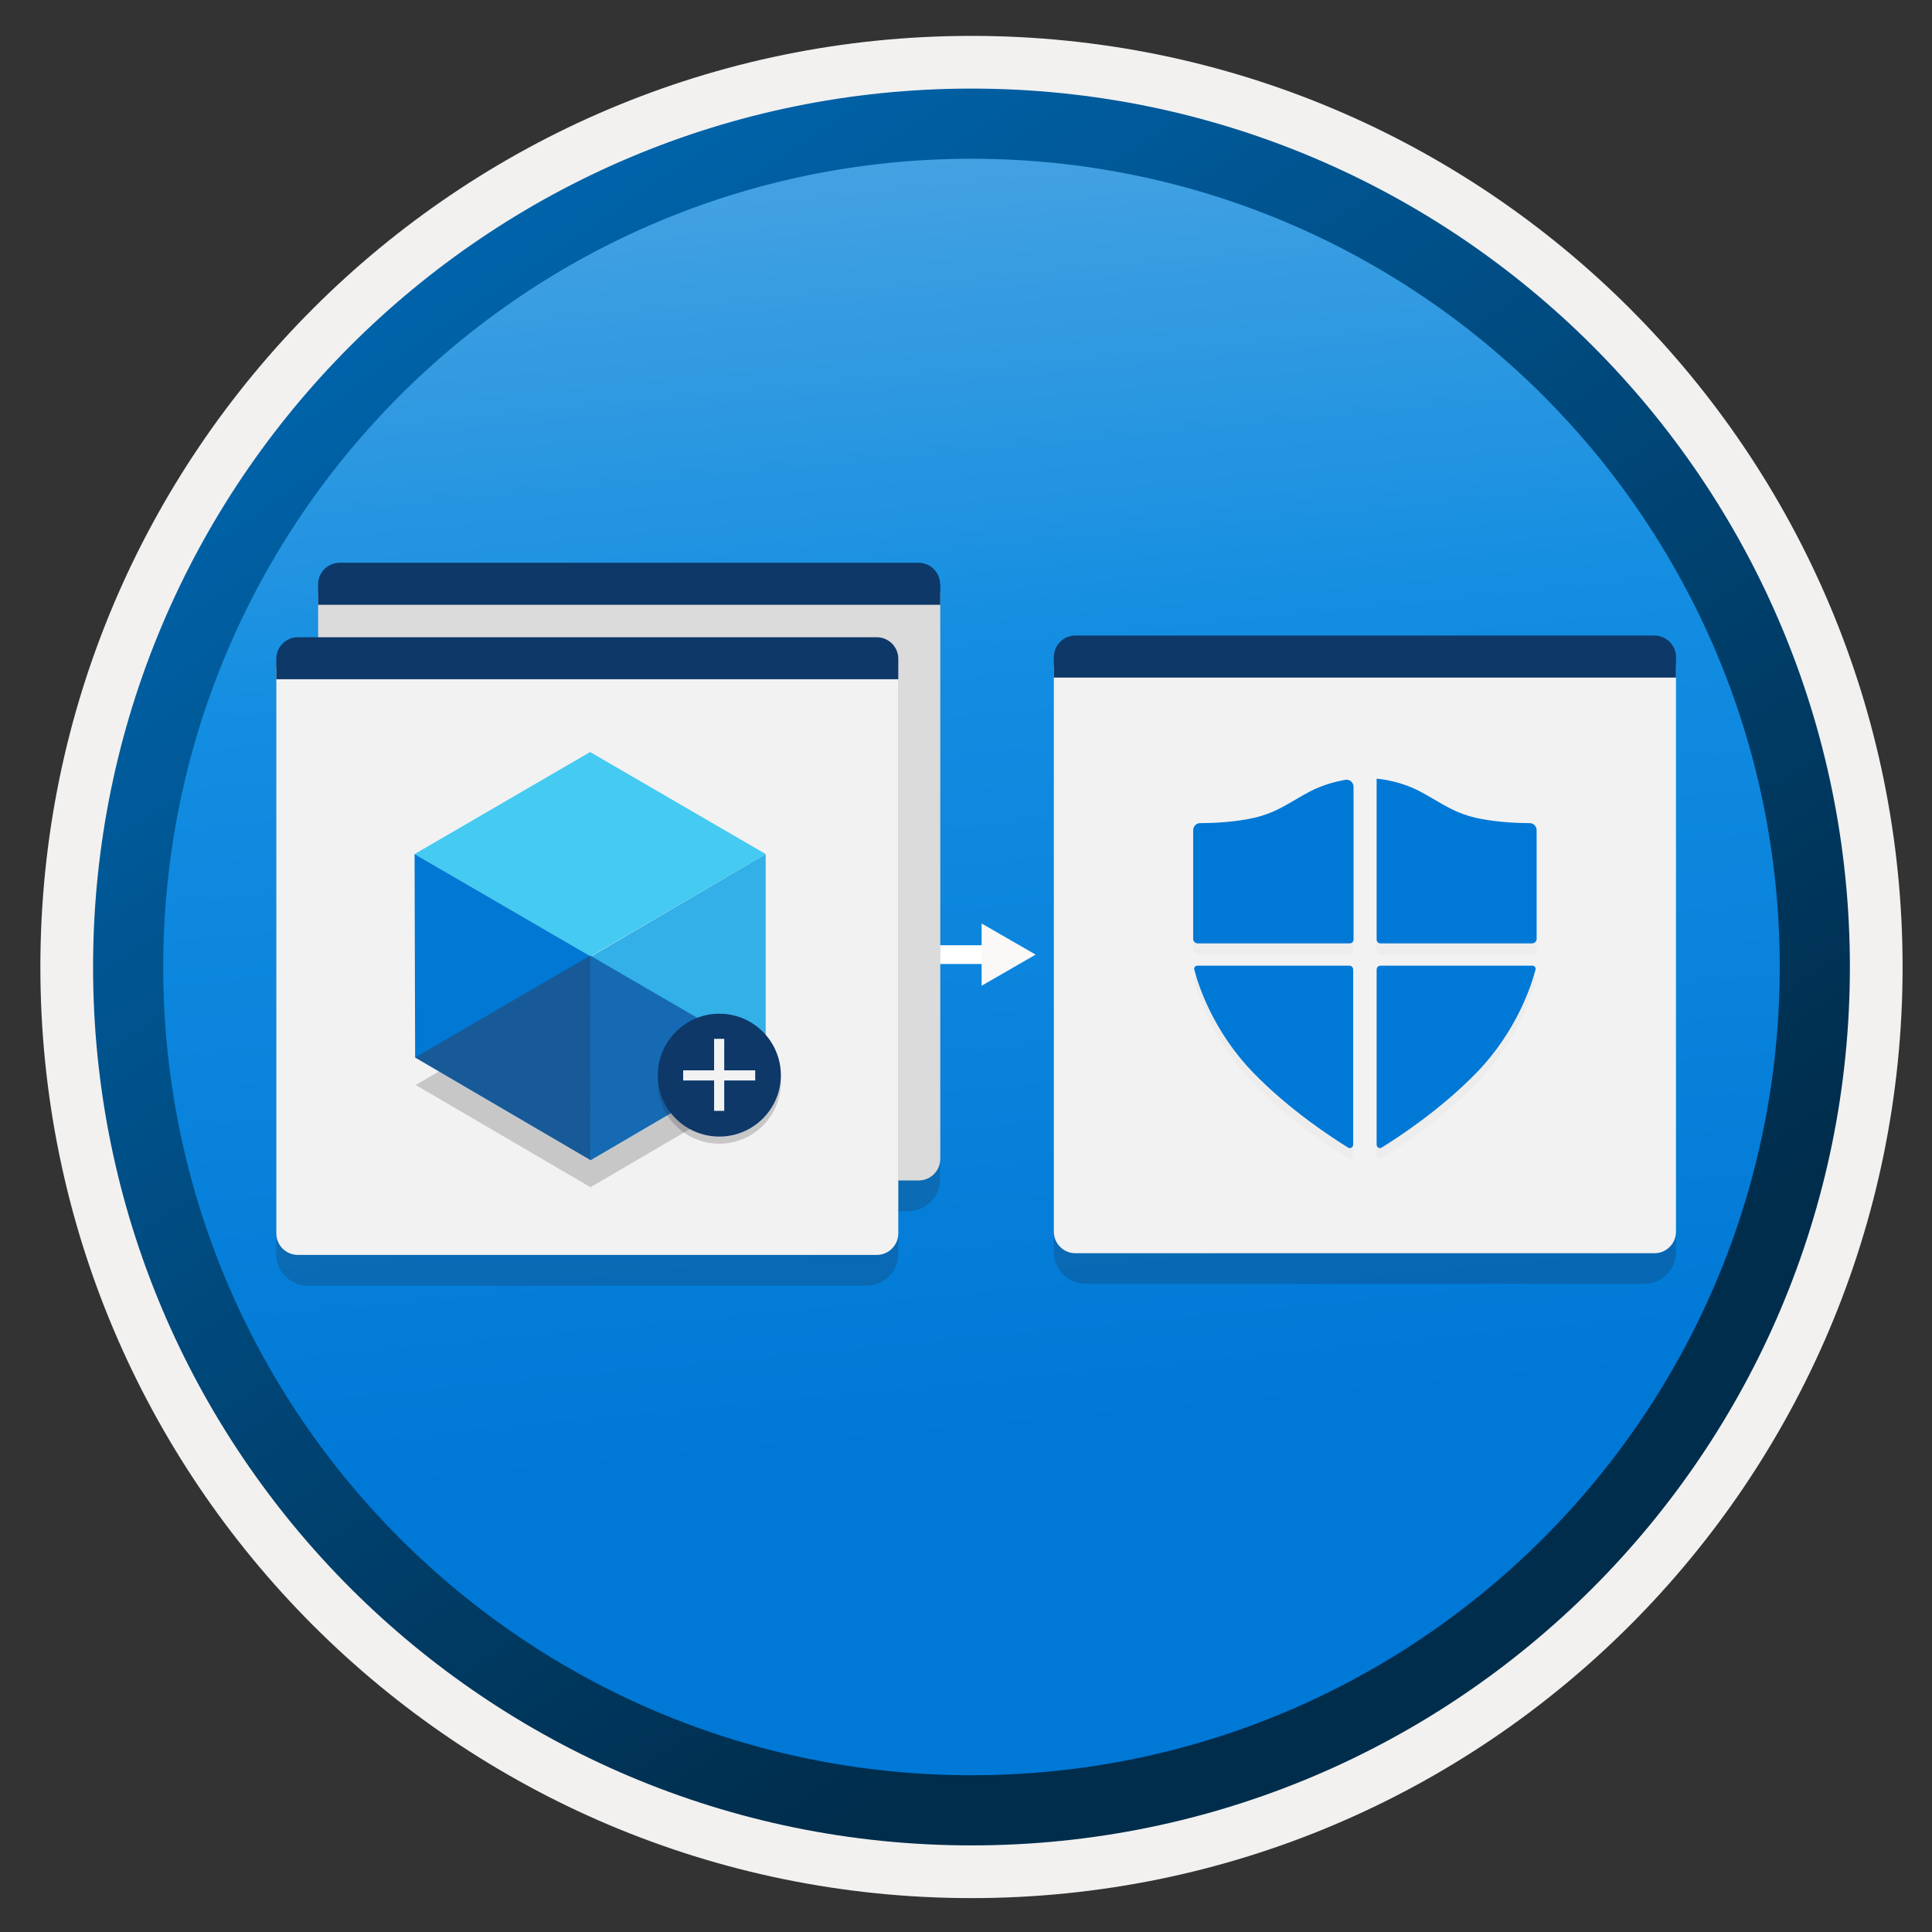
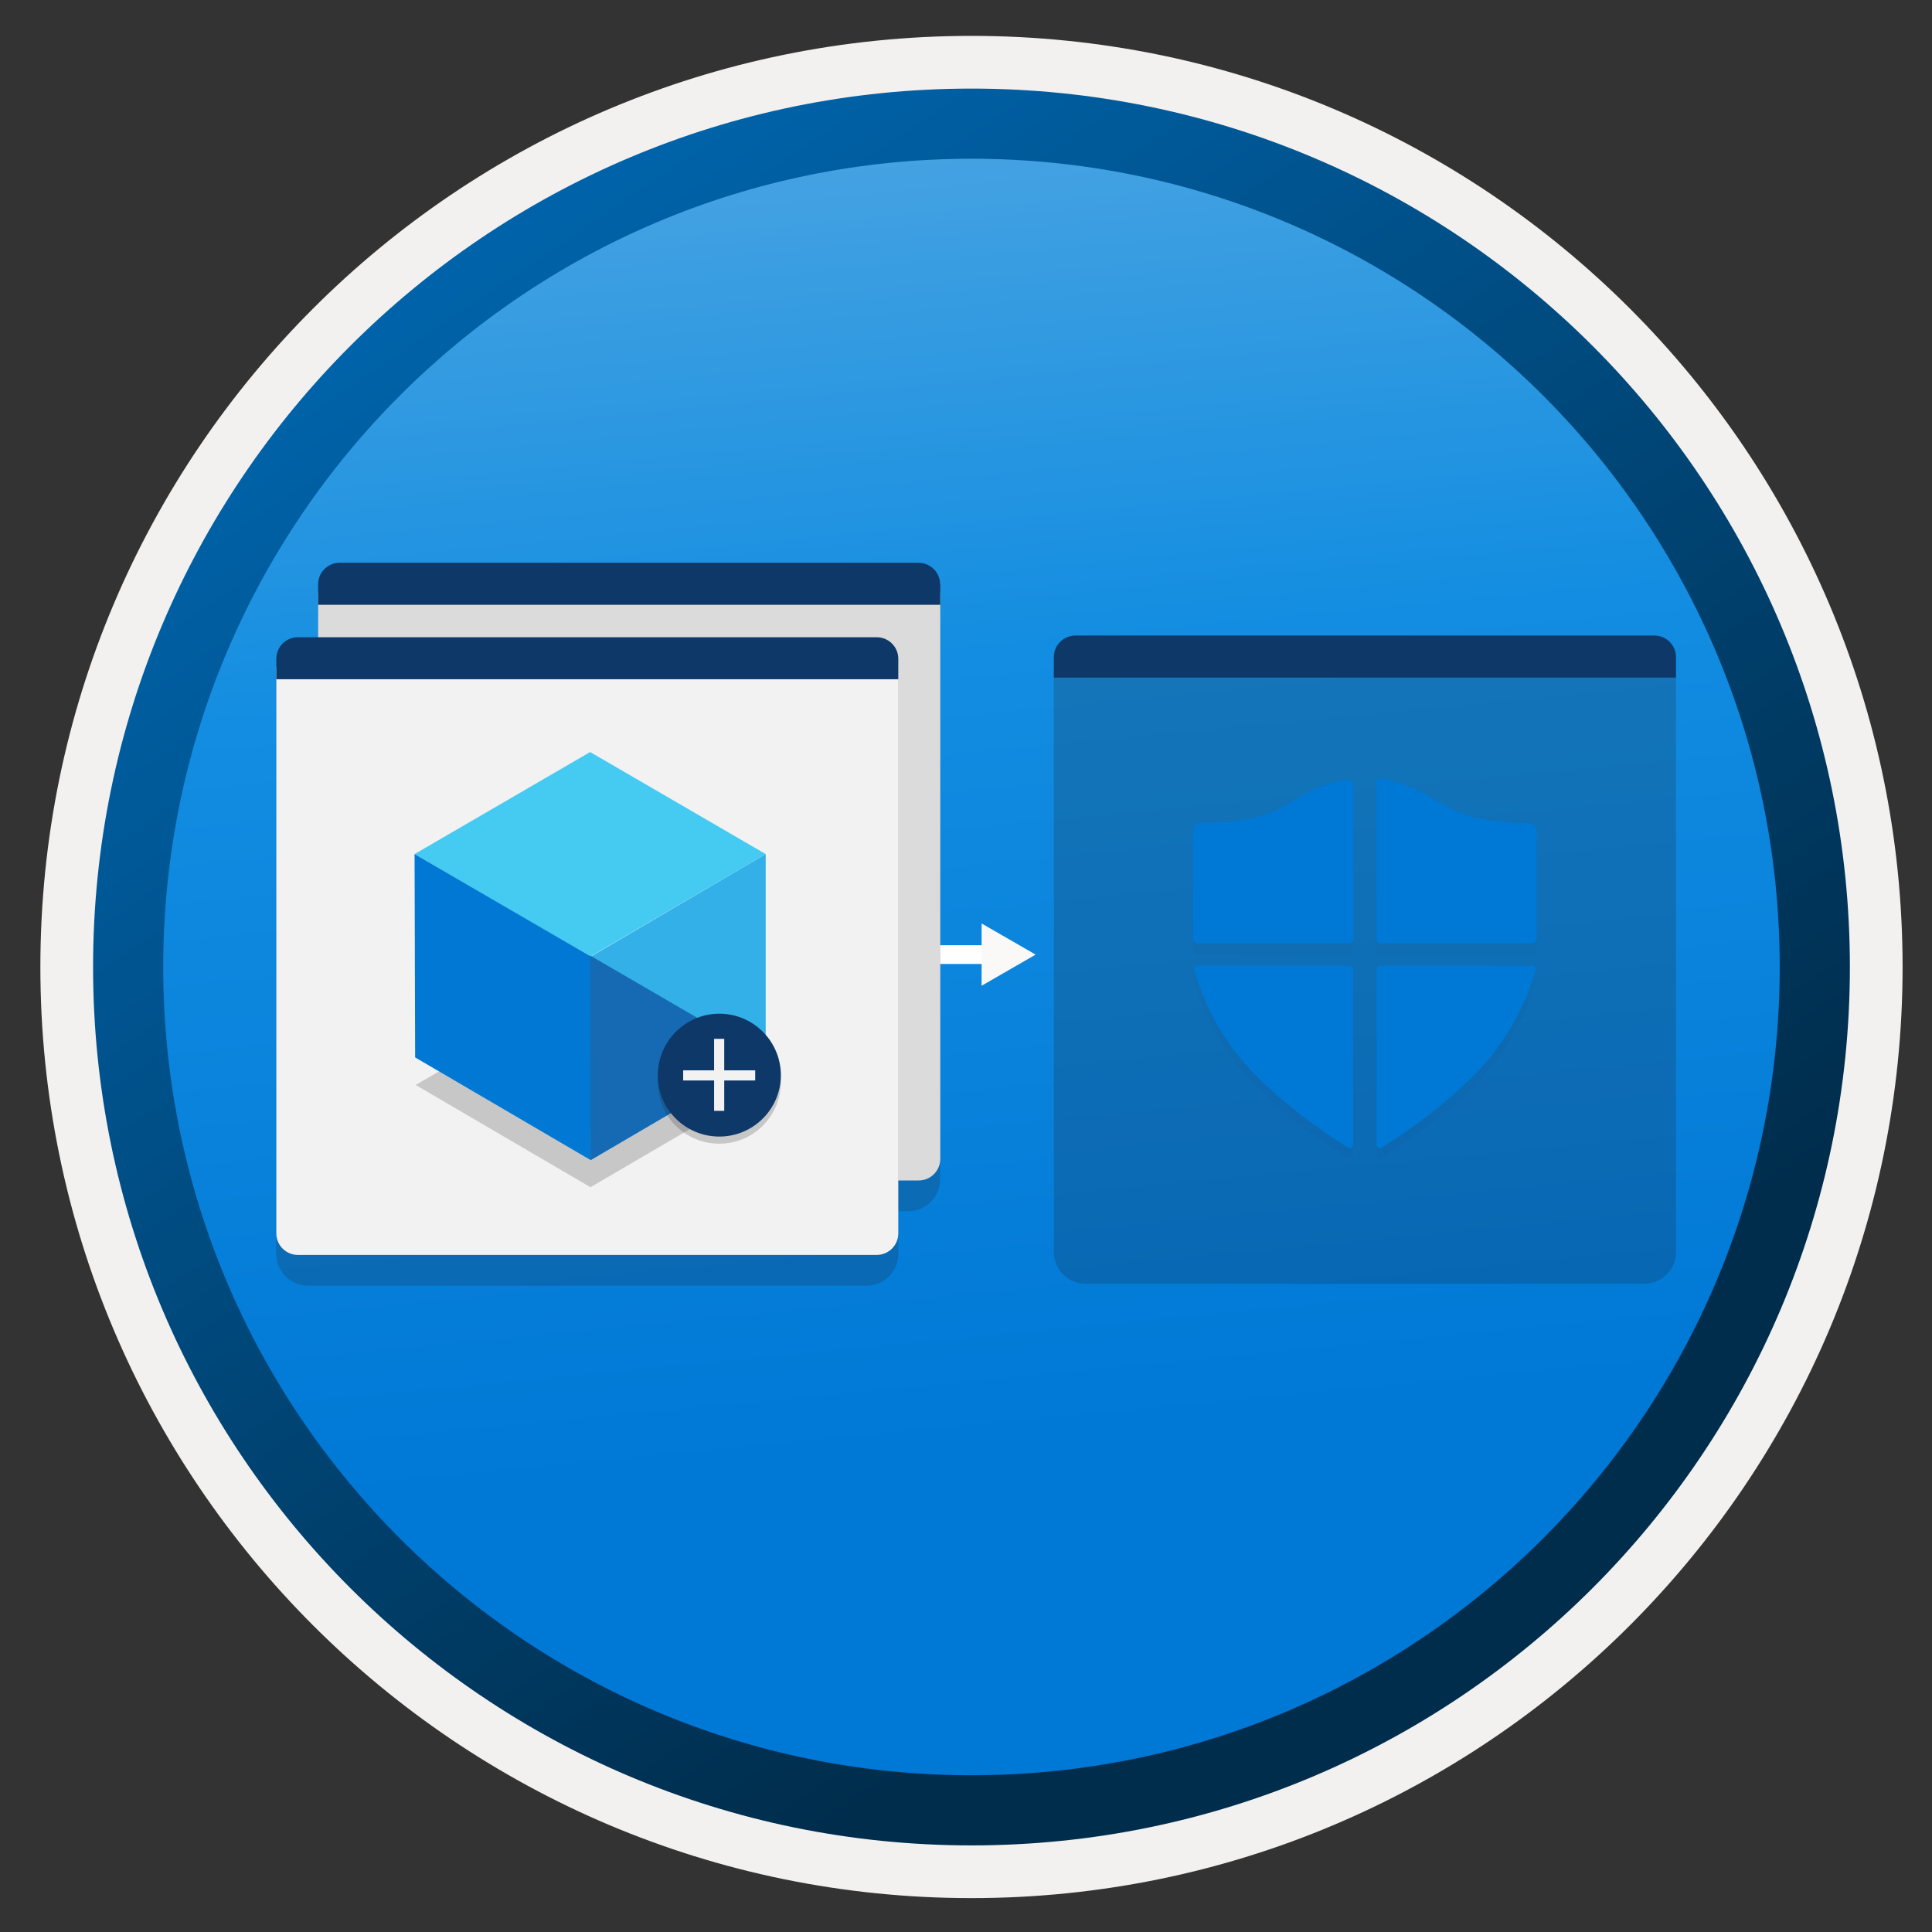
<svg xmlns="http://www.w3.org/2000/svg" width="103" height="103" viewBox="0 0 103 103" fill="none">
  <rect x="0" y="0" width="103" height="103" fill="#333333" stroke="none" />
  <path d="M51.792 98.363C25.942 98.363 4.982 77.413 4.982 51.553C4.982 25.693 25.942 4.743 51.792 4.743C77.642 4.743 98.602 25.703 98.602 51.553C98.602 77.403 77.642 98.363 51.792 98.363Z" fill="url(#paint0_linear)" />
  <path fill-rule="evenodd" clip-rule="evenodd" d="M97.692 51.553C97.692 76.903 77.142 97.453 51.792 97.453C26.442 97.453 5.892 76.903 5.892 51.553C5.892 26.203 26.442 5.653 51.792 5.653C77.142 5.653 97.692 26.203 97.692 51.553ZM51.792 1.913C79.212 1.913 101.432 24.133 101.432 51.553C101.432 78.973 79.202 101.193 51.792 101.193C24.372 101.193 2.152 78.963 2.152 51.553C2.152 24.133 24.372 1.913 51.792 1.913Z" fill="#F2F1F0" />
  <path fill-rule="evenodd" clip-rule="evenodd" d="M94.882 51.553C94.882 75.353 75.592 94.643 51.792 94.643C27.992 94.643 8.702 75.353 8.702 51.553C8.702 27.753 27.992 8.463 51.792 8.463C75.592 8.463 94.882 27.753 94.882 51.553ZM51.792 4.723C77.652 4.723 98.622 25.693 98.622 51.553C98.622 77.413 77.652 98.383 51.792 98.383C25.932 98.383 4.962 77.413 4.962 51.553C4.962 25.693 25.922 4.723 51.792 4.723Z" fill="url(#paint1_linear)" />
  <path fill-rule="evenodd" clip-rule="evenodd" d="M44.192 50.393H53.082V51.393H44.192V50.393Z" fill="white" />
  <path d="M52.332 49.233L55.212 50.893L52.332 52.553V49.233Z" fill="#FAF9F8" />
  <path opacity="0.2" d="M27.539 64.573H48.429C49.359 64.573 50.119 63.813 50.119 62.883V32.213H16.949V62.883C16.949 63.813 17.709 64.573 18.639 64.573H22.249H27.539Z" fill="#1F1D21" />
  <path d="M27.539 62.933H48.979C49.619 62.933 50.129 62.413 50.129 61.783V31.723C50.119 31.083 49.609 30.573 48.979 30.573H18.109C17.469 30.573 16.959 31.093 16.959 31.723V61.783C16.959 62.423 17.479 62.933 18.109 62.933H22.259H27.539Z" fill="#DBDBDB" />
  <path d="M50.119 31.153C50.119 30.513 49.599 30.003 48.969 30.003H18.109C17.469 30.003 16.959 30.523 16.959 31.153V32.243H50.129V31.153H50.119Z" fill="#0D3868" />
  <path opacity="0.2" d="M66.772 68.443H87.662C88.592 68.443 89.352 67.683 89.352 66.753V36.093H56.182V66.753C56.182 67.683 56.942 68.443 57.872 68.443H61.482H66.772Z" fill="#1F1D21" />
-   <path d="M66.772 66.813H88.202C88.842 66.813 89.352 66.293 89.352 65.663V35.603C89.342 34.963 88.832 34.453 88.202 34.453H57.332C56.692 34.453 56.182 34.973 56.182 35.603V65.663C56.182 66.303 56.702 66.813 57.332 66.813H61.482H66.772Z" fill="#F2F2F2" />
  <path d="M89.352 35.033C89.352 34.393 88.832 33.883 88.202 33.883H57.332C56.692 33.883 56.182 34.403 56.182 35.033V36.123H89.352V35.033Z" fill="#0D3868" />
  <g opacity="0.15">
    <path opacity="0.15" d="M63.611 44.843V50.633C63.611 50.763 63.721 50.873 63.851 50.873H71.951C72.071 50.873 72.161 50.783 72.161 50.663V42.523C72.161 42.293 71.951 42.113 71.721 42.153C71.281 42.233 70.551 42.403 69.841 42.773C68.701 43.373 68.021 43.973 66.561 44.243C65.541 44.433 64.511 44.463 63.981 44.463C63.771 44.473 63.611 44.633 63.611 44.843Z" fill="#1F1D20" />
    <path opacity="0.15" d="M81.922 44.843V50.633C81.922 50.763 81.812 50.873 81.682 50.873H73.602C73.482 50.873 73.392 50.783 73.392 50.663V42.093C73.392 42.093 74.572 42.173 75.702 42.773C76.842 43.373 77.522 43.973 78.982 44.243C80.002 44.433 81.022 44.463 81.542 44.463C81.762 44.473 81.922 44.633 81.922 44.843Z" fill="#1F1D20" />
    <path opacity="0.15" d="M73.392 61.603V52.273C73.392 52.153 73.482 52.063 73.602 52.063H81.702C81.812 52.063 81.892 52.173 81.862 52.273C81.672 53.013 80.892 55.533 78.712 57.773C76.772 59.773 74.462 61.263 73.672 61.753C73.552 61.843 73.392 61.753 73.392 61.603Z" fill="#1F1D20" />
    <path opacity="0.15" d="M72.141 61.603V52.273C72.141 52.153 72.051 52.063 71.931 52.063H63.831C63.721 52.063 63.641 52.173 63.671 52.273C63.861 53.013 64.641 55.533 66.821 57.773C68.761 59.773 71.061 61.263 71.861 61.753C71.971 61.843 72.141 61.753 72.141 61.603Z" fill="#1F1D20" />
  </g>
  <path d="M63.611 44.263V50.053C63.611 50.183 63.721 50.293 63.851 50.293H71.951C72.071 50.293 72.161 50.203 72.161 50.083V41.943C72.161 41.713 71.951 41.533 71.721 41.573C71.281 41.653 70.551 41.823 69.841 42.193C68.701 42.793 68.021 43.393 66.561 43.663C65.541 43.853 64.511 43.883 63.981 43.883C63.771 43.883 63.611 44.053 63.611 44.263Z" fill="#0078D6" />
  <path d="M81.922 44.263V50.053C81.922 50.183 81.812 50.293 81.682 50.293H73.602C73.482 50.293 73.392 50.203 73.392 50.083V41.513C73.392 41.513 74.572 41.593 75.702 42.193C76.842 42.793 77.522 43.393 78.982 43.663C80.002 43.853 81.022 43.883 81.542 43.883C81.762 43.883 81.922 44.053 81.922 44.263Z" fill="#0078D6" />
  <path d="M73.392 61.023V51.693C73.392 51.573 73.482 51.483 73.602 51.483H81.702C81.812 51.483 81.892 51.593 81.862 51.693C81.672 52.433 80.892 54.953 78.712 57.193C76.772 59.193 74.462 60.683 73.672 61.173C73.552 61.263 73.392 61.173 73.392 61.023Z" fill="#0078D6" />
  <path d="M72.141 61.023V51.693C72.141 51.573 72.051 51.483 71.931 51.483H63.831C63.721 51.483 63.641 51.593 63.671 51.693C63.861 52.433 64.641 54.953 66.821 57.193C68.761 59.193 71.061 60.683 71.861 61.173C71.971 61.263 72.141 61.173 72.141 61.023Z" fill="#0078D6" />
  <path opacity="0.2" d="M25.312 68.543H46.202C47.132 68.543 47.892 67.783 47.892 66.853V36.183H14.722V66.853C14.722 67.783 15.482 68.543 16.412 68.543H20.022H25.312V68.543Z" fill="#1F1D21" />
  <path d="M25.311 66.903H46.741C47.381 66.903 47.891 66.383 47.891 65.753V35.693C47.881 35.053 47.371 34.543 46.741 34.543H15.881C15.241 34.543 14.731 35.063 14.731 35.693V65.753C14.731 66.393 15.251 66.903 15.881 66.903H20.031H25.311V66.903Z" fill="#F2F2F2" />
  <path d="M47.891 35.123C47.891 34.483 47.371 33.973 46.741 33.973H15.881C15.241 33.973 14.731 34.493 14.731 35.123V36.213H47.891V35.123Z" fill="#0D3868" />
  <path opacity="0.2" d="M40.801 57.843L31.481 63.293L22.161 57.843L31.481 52.423L40.801 57.843Z" fill="#1F1D21" />
  <path d="M40.821 45.533V56.383L31.481 61.853L31.491 51.003L40.821 45.533Z" fill="#32B0E7" />
  <path d="M40.822 45.533L31.462 51.003L22.102 45.533L31.462 40.093L40.822 45.533Z" fill="#45CAF2" />
  <path d="M31.492 50.993L31.482 61.843L22.132 56.373L22.102 45.533L31.492 50.993Z" fill="#0078D4" />
-   <path d="M22.132 56.373L31.492 50.933L31.482 61.843L22.132 56.373Z" fill="#185A97" />
  <path d="M40.822 56.383L31.462 50.943L31.482 61.853L40.822 56.383Z" fill="#156AB3" />
  <path opacity="0.2" d="M38.351 60.973C40.161 60.973 41.631 59.503 41.631 57.693C41.621 55.883 40.151 54.423 38.351 54.423C36.551 54.423 35.071 55.893 35.071 57.703C35.061 59.513 36.531 60.973 38.351 60.973Z" fill="#1F1D21" />
  <path d="M38.351 60.593C40.161 60.593 41.631 59.123 41.631 57.313C41.621 55.503 40.151 54.043 38.351 54.043C36.551 54.043 35.071 55.513 35.071 57.323C35.061 59.123 36.531 60.593 38.351 60.593Z" fill="#0D3868" />
  <path d="M38.611 55.383H38.071V59.223H38.611V55.383Z" fill="#F2F2F2" />
  <path d="M40.262 57.063H36.422V57.603H40.262V57.063Z" fill="#F2F2F2" />
  <defs>
    <linearGradient id="paint0_linear" x1="46.285" y1="-5.885" x2="54.222" y2="76.886" gradientUnits="userSpaceOnUse">
      <stop stop-color="#5FADE2" />
      <stop offset="0.497" stop-color="#128DE1" />
      <stop offset="1" stop-color="#0078D6" />
    </linearGradient>
    <linearGradient id="paint1_linear" x1="3.225" y1="-20.072" x2="98.753" y2="120.81" gradientUnits="userSpaceOnUse">
      <stop stop-color="#007ED8" />
      <stop offset="0.707" stop-color="#002D4C" />
    </linearGradient>
  </defs>
</svg>